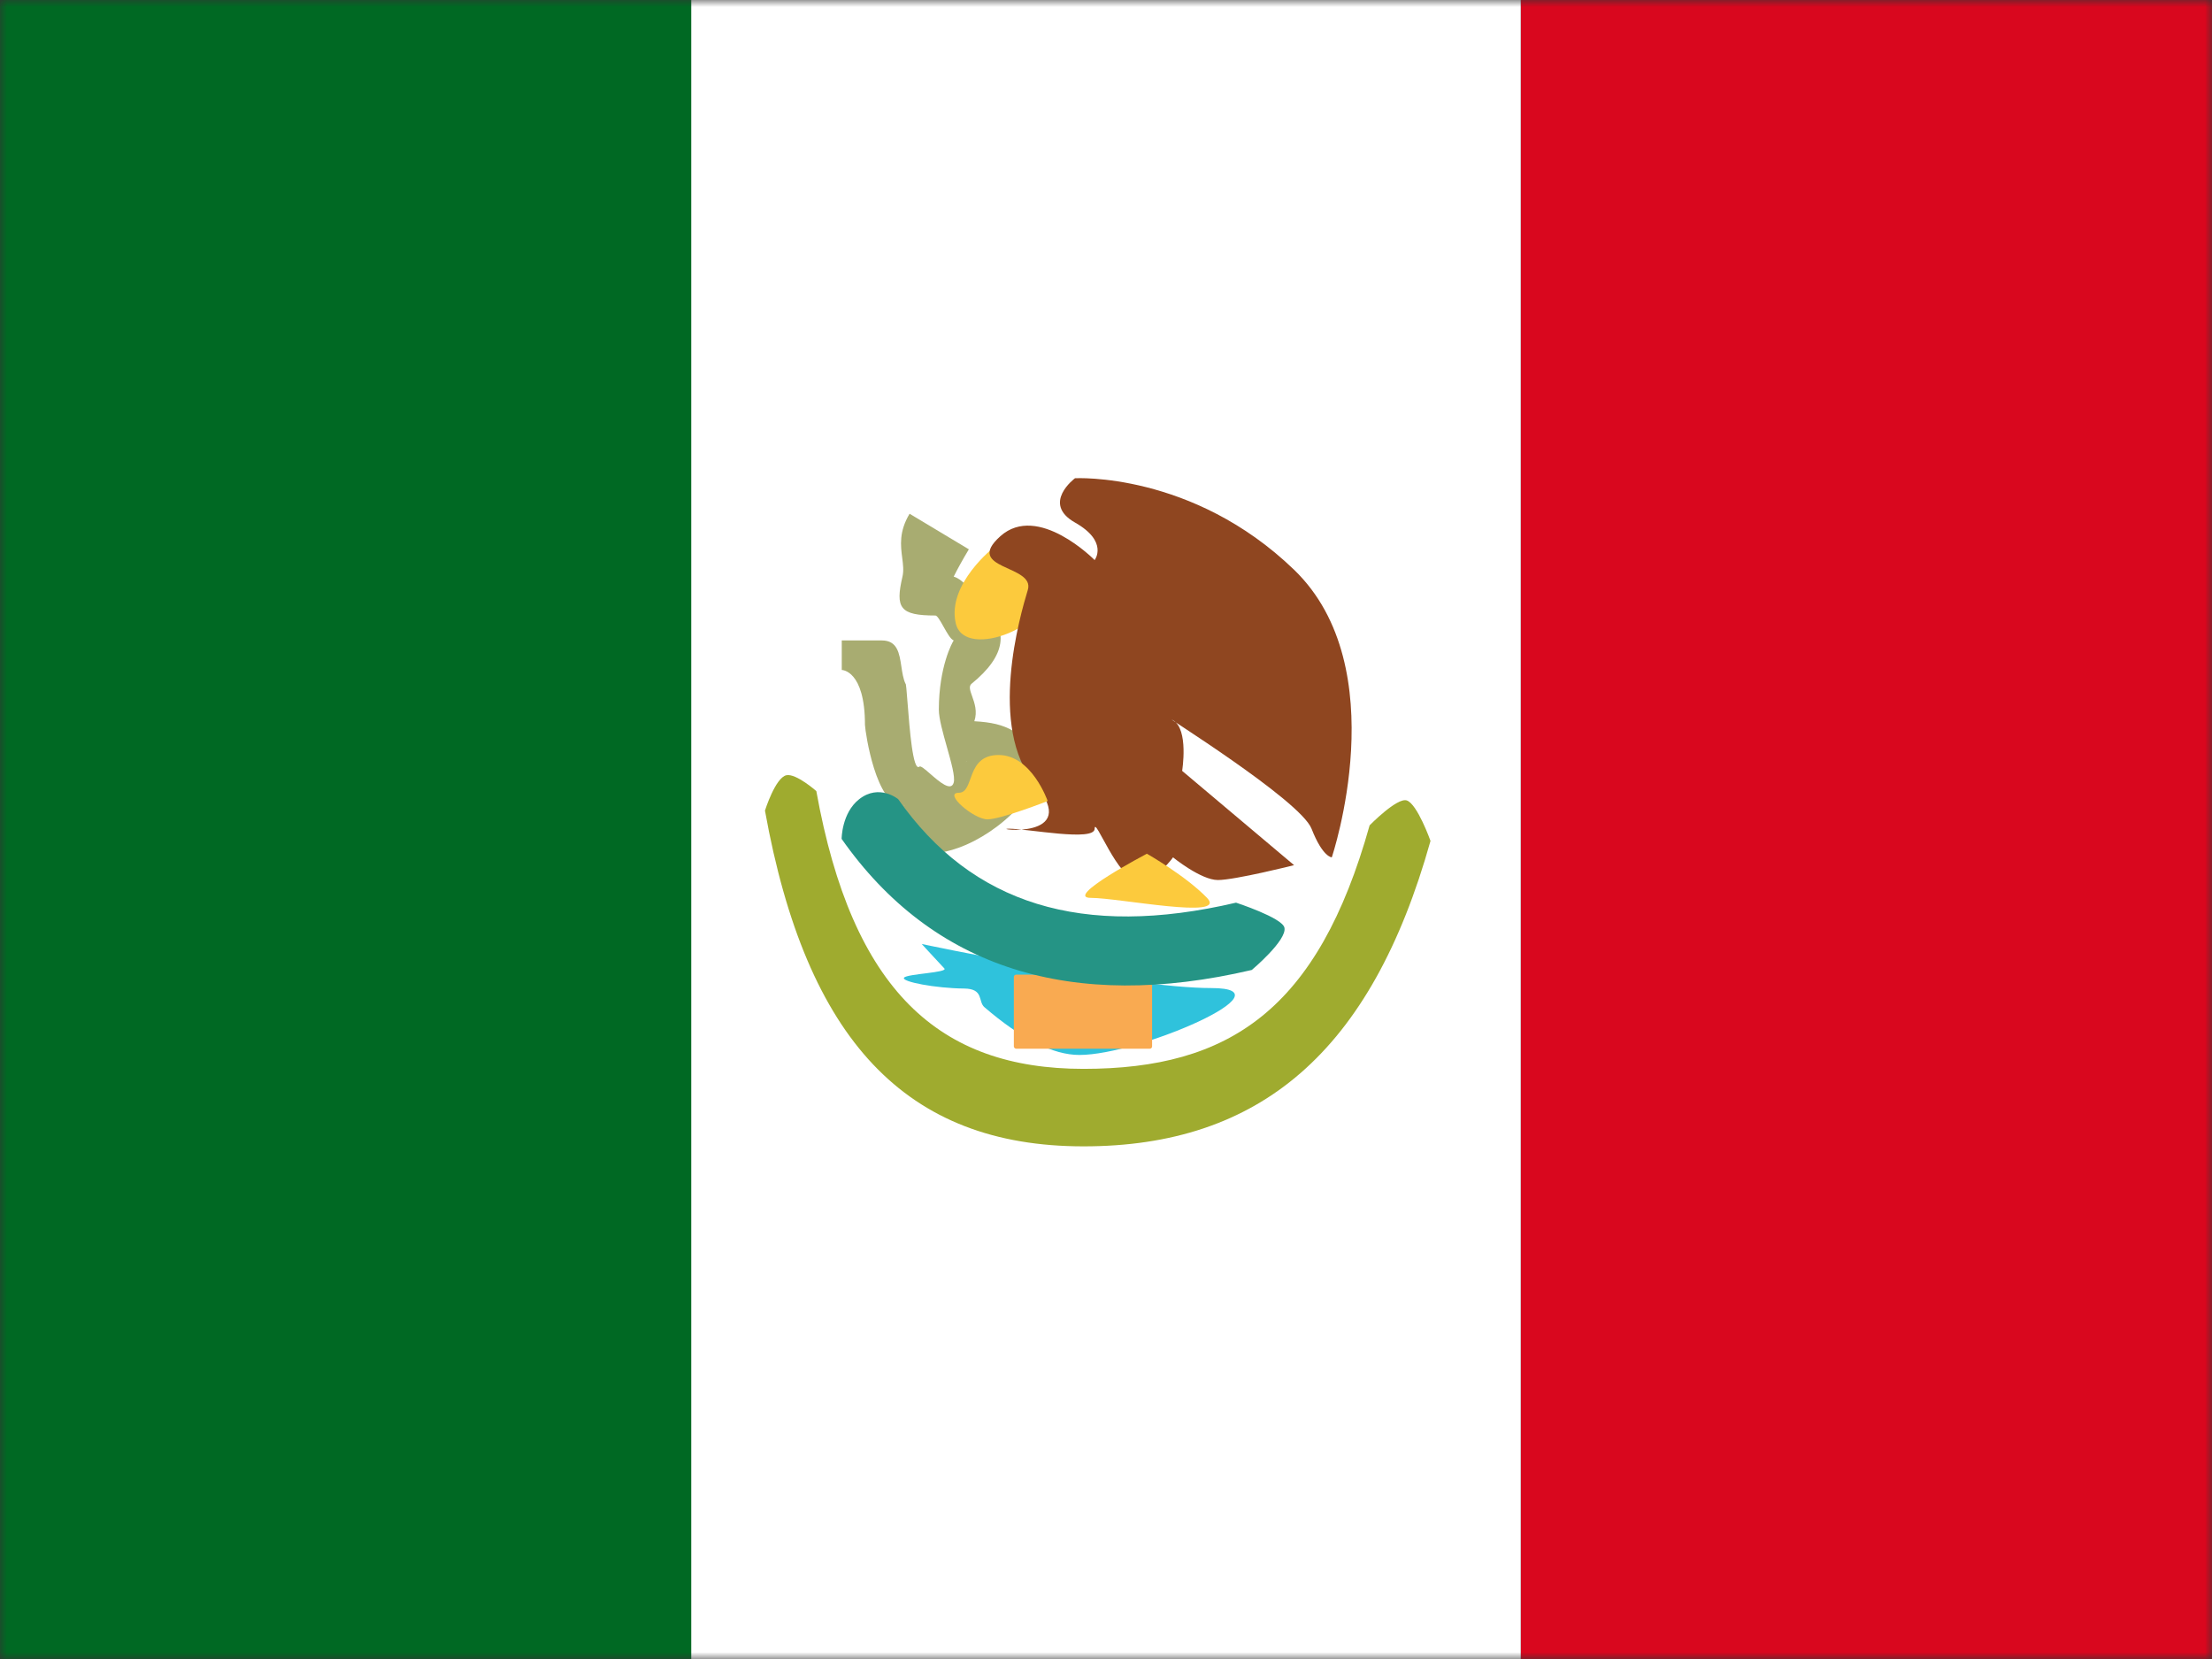
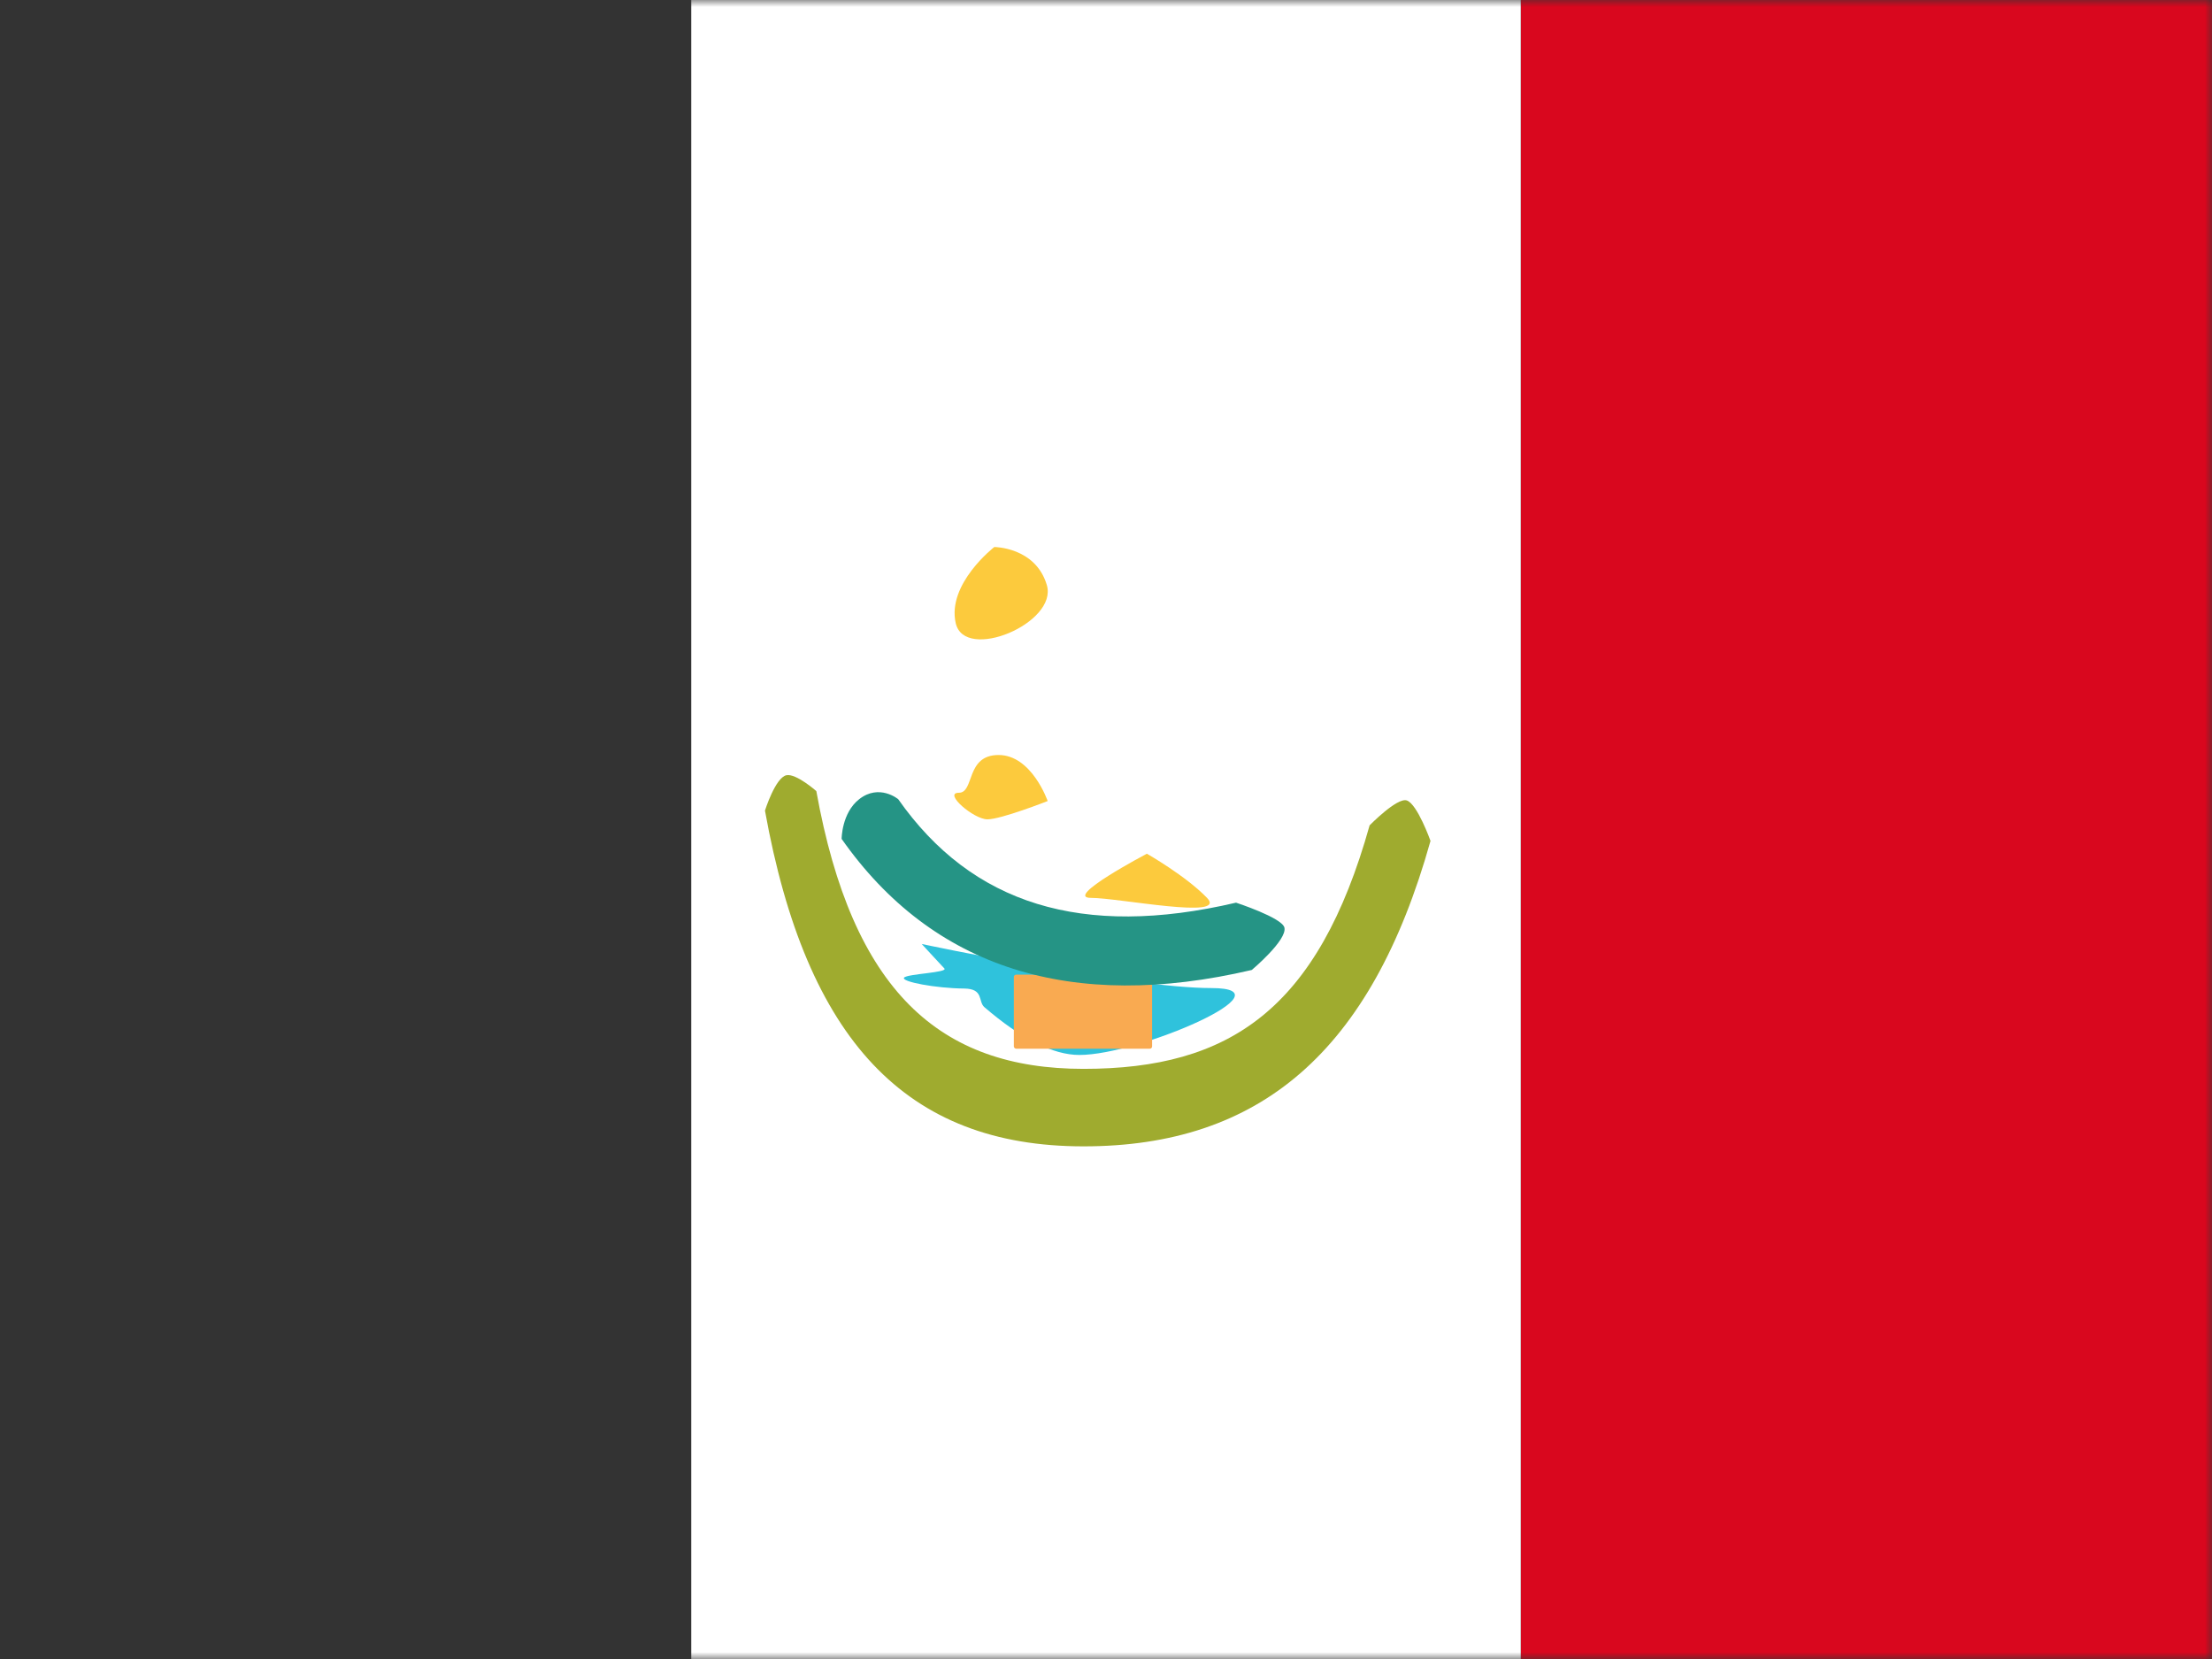
<svg xmlns="http://www.w3.org/2000/svg" width="160" height="120" viewBox="0 0 160 120" fill="none">
  <rect x="0" y="0" width="160" height="120" fill="#333333" stroke="none" />
  <g clip-path="url(#clip0_8036_27166)">
    <mask id="mask0_8036_27166" style="mask-type:luminance" maskUnits="userSpaceOnUse" x="0" y="0" width="160" height="120">
      <rect width="160" height="120" fill="white" />
    </mask>
    <g mask="url(#mask0_8036_27166)">
      <path fill-rule="evenodd" clip-rule="evenodd" d="M110 0H160V120H110V0Z" fill="#D9071E" />
-       <path fill-rule="evenodd" clip-rule="evenodd" d="M0 0H60V120H0V0Z" fill="#006923" />
      <path fill-rule="evenodd" clip-rule="evenodd" d="M50 0H110V120H50V0Z" fill="white" />
-       <path fill-rule="evenodd" clip-rule="evenodd" d="M65.278 41.709C64.747 43.985 65.093 44.522 67.662 44.522C67.796 44.522 68.007 44.899 68.238 45.309C68.49 45.759 68.765 46.249 68.984 46.325C68.89 46.449 67.913 48.215 67.909 51.325C67.908 51.965 68.206 53.021 68.492 54.035C68.803 55.137 69.1 56.19 68.984 56.607C68.795 57.284 67.945 56.546 67.287 55.974C66.911 55.647 66.597 55.374 66.505 55.451C66.035 55.846 65.792 52.716 65.645 50.824C65.58 49.982 65.534 49.385 65.495 49.455C65.331 49.093 65.264 48.649 65.198 48.21C65.054 47.255 64.914 46.325 63.787 46.325H60.887V48.461C60.887 48.461 62.565 48.461 62.565 52.434C62.593 53.027 63.376 58.251 65.278 58.278C64.163 58.303 64.172 58.526 64.177 58.656C64.177 58.664 64.177 58.672 64.177 58.679C64.177 61.875 66.848 62.221 69.344 61.319C70.845 60.776 72.437 59.718 73.63 58.413C75.313 56.572 75.521 54.188 73.311 52.881C72.524 52.415 71.671 52.236 70.476 52.169C70.713 51.468 70.489 50.843 70.315 50.354C70.169 49.946 70.057 49.634 70.278 49.455C72.781 47.425 73.004 45.554 71.183 43.876C70.947 43.658 70.718 43.362 70.483 43.059C70.039 42.486 69.571 41.882 68.984 41.709C69.255 41.161 69.621 40.498 70.08 39.733L65.793 37.16C65.016 38.454 65.146 39.466 65.259 40.349C65.322 40.833 65.379 41.278 65.278 41.709ZM65.327 58.277L65.278 58.278C65.294 58.278 65.31 58.278 65.327 58.277ZM65.327 58.277L65.419 58.275C65.444 58.276 65.47 58.276 65.495 58.276C65.436 58.276 65.38 58.276 65.327 58.277ZM69.94 55.04C69.914 55.068 69.888 55.095 69.862 55.123L69.915 55.075C69.923 55.061 69.931 55.049 69.94 55.04ZM67.671 56.607C67.67 56.607 67.673 56.606 67.679 56.605L67.68 56.605L67.727 56.596C67.708 56.599 67.69 56.603 67.68 56.605L67.671 56.607Z" fill="#A8AC71" />
      <path fill-rule="evenodd" clip-rule="evenodd" d="M71.92 39.567C71.92 39.567 68.486 42.23 69.129 45.07C69.771 47.909 76.538 45.07 75.72 42.318C74.902 39.567 71.92 39.567 71.92 39.567Z" fill="#FCCA3D" />
-       <path fill-rule="evenodd" clip-rule="evenodd" d="M96.332 62.014C96.332 62.014 100.957 48.308 93.605 41.213C86.253 34.117 77.757 34.592 77.757 34.592C77.757 34.592 75.311 36.41 77.757 37.796C80.204 39.182 79.179 40.512 79.179 40.512C79.179 40.512 75.082 36.352 72.362 38.782C69.642 41.213 74.901 40.843 74.344 42.673C73.788 44.503 71.429 52.628 74.875 56.73C78.322 60.833 71.617 59.942 72.981 59.942C74.344 59.942 79.179 60.897 79.179 59.942C79.179 58.987 80.86 63.655 82.298 63.655C83.737 63.655 84.847 62.014 84.847 62.014C84.847 62.014 86.863 63.655 88.092 63.655C89.321 63.655 93.605 62.581 93.605 62.581L85.508 55.759C85.508 55.759 85.996 52.749 84.847 52.098C83.698 51.447 94.056 57.87 94.867 59.942C95.678 62.014 96.332 62.014 96.332 62.014Z" fill="#8F4620" />
      <path d="M55.332 58.633C55.332 58.633 56.083 56.24 56.886 56.074C57.583 55.93 59.047 57.221 59.047 57.221C61.648 71.67 67.938 77.314 78.374 77.314C88.933 77.314 95.333 73.025 99.068 59.699C99.068 59.699 101.053 57.671 101.753 57.897C102.516 58.142 103.472 60.825 103.472 60.825C99.187 76.113 91.093 82.919 78.374 82.919C65.533 82.919 58.319 75.224 55.332 58.633Z" fill="#9FAB2F" />
      <path fill-rule="evenodd" clip-rule="evenodd" d="M66.671 68.282C66.671 68.282 81.693 71.469 87.622 71.469C93.551 71.469 82.42 76.308 78.077 76.308C76.177 76.308 73.887 75.156 71.206 72.853C70.726 72.44 71.191 71.516 69.728 71.503C67.688 71.486 65.153 71.007 65.395 70.715C65.626 70.438 68.594 70.354 68.308 70.051C67.836 69.551 66.671 68.282 66.671 68.282Z" fill="#2FC2DC" />
      <rect x="73.334" y="70.5" width="10" height="5.357" rx="0.167" fill="#F9AA51" />
      <path d="M60.877 60.679C60.877 60.679 60.877 58.804 62.147 57.808C63.603 56.666 64.97 57.808 64.97 57.808C70.297 65.401 78.264 67.899 89.406 65.292C89.406 65.292 92.737 66.38 92.905 67.096C93.117 68.003 90.545 70.16 90.545 70.16C77.52 73.208 67.452 70.051 60.877 60.679Z" fill="#259485" />
      <path fill-rule="evenodd" clip-rule="evenodd" d="M82.956 61.751C82.956 61.751 76.887 64.946 78.91 64.946C80.933 64.946 88.849 66.543 87.309 64.946C85.768 63.349 82.956 61.751 82.956 61.751Z" fill="#FCCA3D" />
      <path fill-rule="evenodd" clip-rule="evenodd" d="M75.781 57.941C75.781 57.941 74.628 54.611 72.229 54.611C69.829 54.611 70.507 57.343 69.353 57.343C68.199 57.343 70.428 59.265 71.421 59.265C72.415 59.265 75.781 57.941 75.781 57.941Z" fill="#FCCA3D" />
    </g>
  </g>
  <defs>
    <clipPath id="clip0_8036_27166">
      <rect width="160" height="120" fill="white" />
    </clipPath>
  </defs>
</svg>